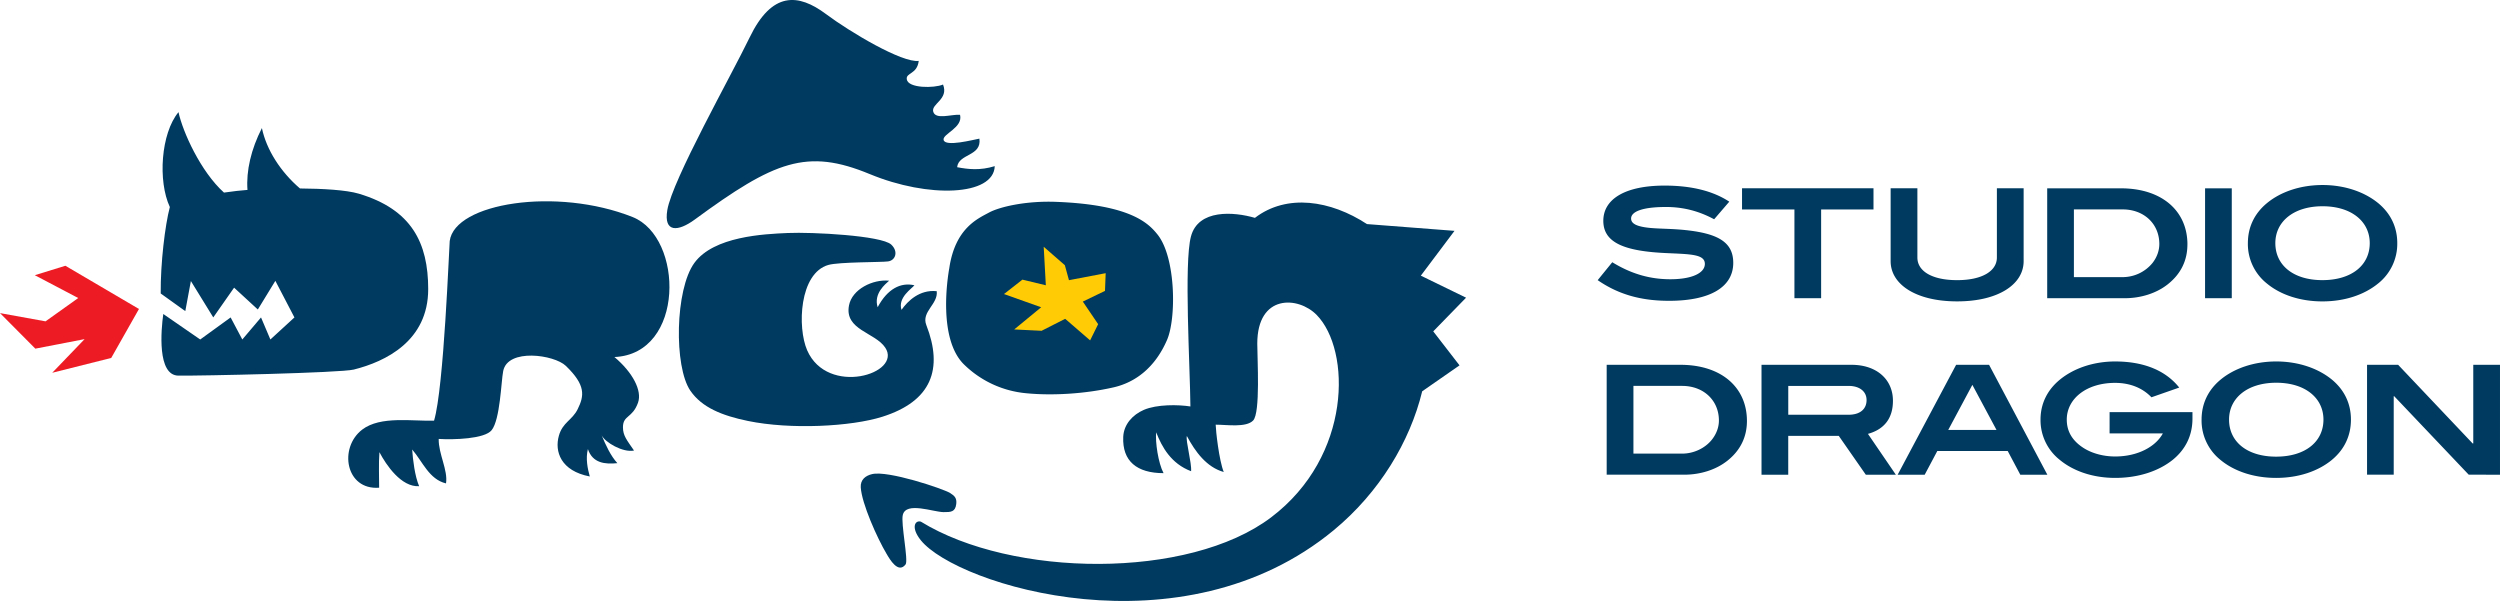
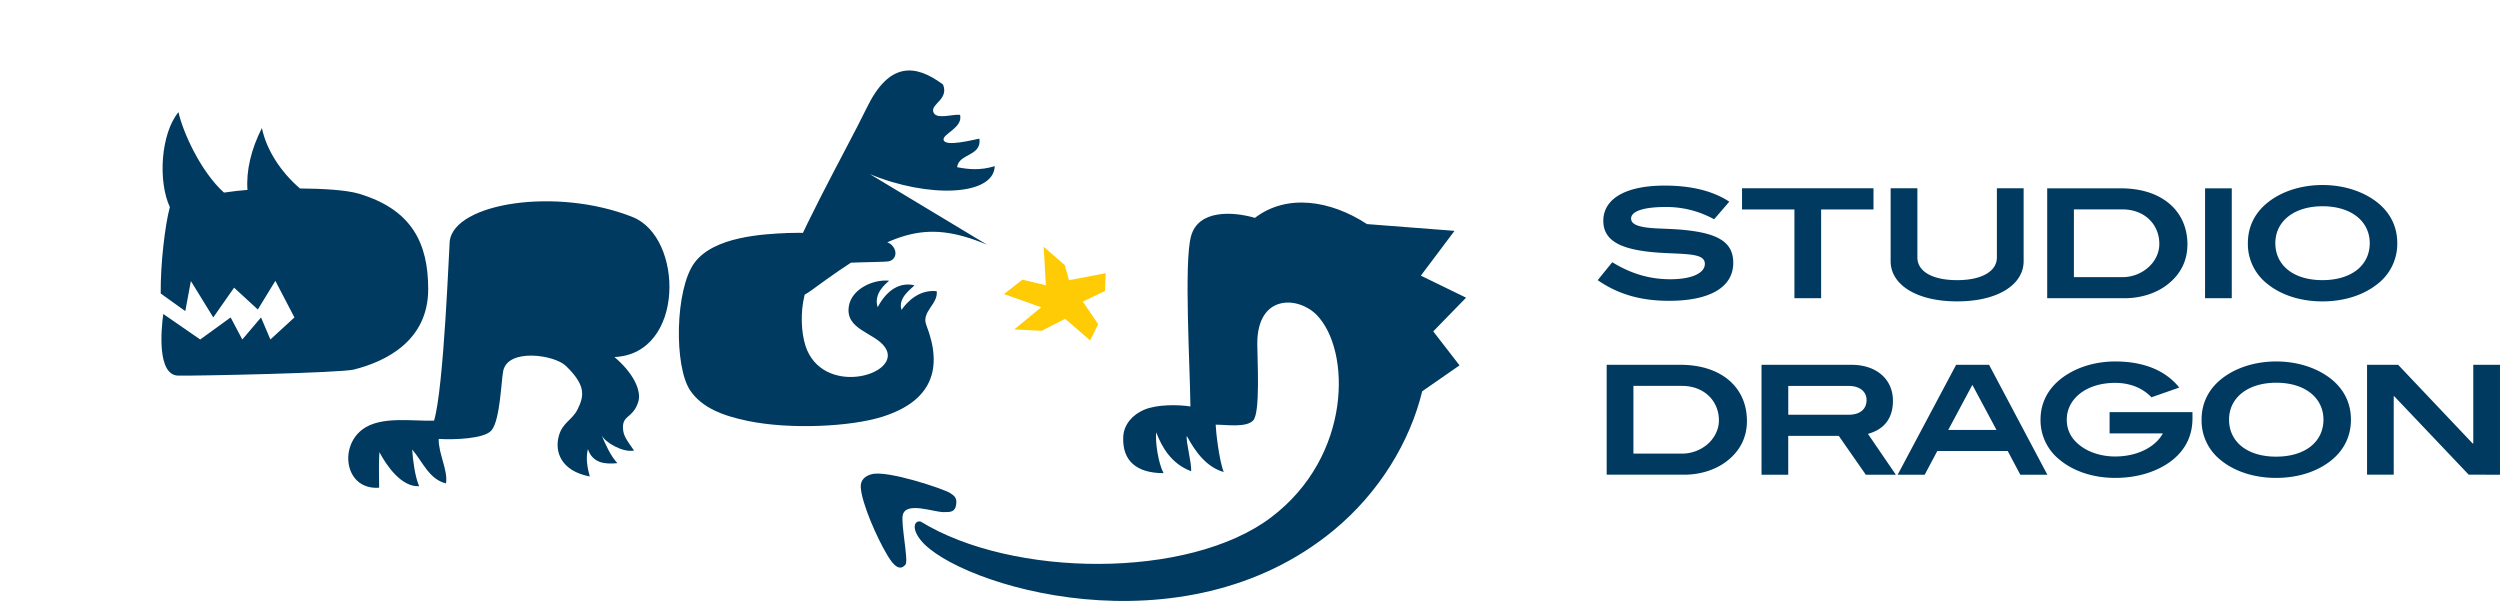
<svg xmlns="http://www.w3.org/2000/svg" width="1000" height="240.381" viewBox="0 0 264.583 63.601">
-   <path fill="#ed1c24" d="M 14.706,32.7 6.919,28.126 3.682,29.125 8.277,31.542 4.819,34.009 0,33.137 3.739,36.899 8.953,35.89 5.527,39.452 11.771,37.883 Z" />
  <path fill="#003a60" d="m 66.948,22.969 c -8.045,-3.198 -18.835,-1.486 -19.353,2.539 -0.062,0.489 -0.609,15.518 -1.657,19.01 -2.227,0.083 -5.667,-0.536 -7.603,0.947 -2.513,1.925 -1.762,6.422 1.79,6.151 0.003,-1.244 -0.062,-2.524 0.031,-3.762 0.713,1.363 2.316,3.721 4.202,3.601 -0.453,-1.059 -0.663,-2.781 -0.736,-3.882 1.114,1.291 1.785,3.154 3.58,3.588 0.224,-1.397 -0.807,-3.133 -0.773,-4.707 1.569,0.099 4.858,0.005 5.602,-0.926 0.905,-1.129 1.004,-5.149 1.223,-6.26 0.484,-2.441 5.407,-1.725 6.625,-0.552 2.128,2.048 1.964,3.161 1.257,4.59 -0.585,1.181 -1.592,1.384 -1.99,2.815 -0.468,1.66 0.198,3.716 3.273,4.306 -0.232,-0.825 -0.453,-1.899 -0.2,-2.901 0.5,1.499 1.814,1.624 3.117,1.491 -0.731,-0.807 -1.231,-1.92 -1.665,-2.956 0.354,0.752 2.253,1.863 3.429,1.621 -0.755,-1.101 -1.171,-1.572 -1.171,-2.461 0,-1.301 1.01,-0.947 1.598,-2.615 0.442,-1.254 -0.552,-3.182 -2.5,-4.821 7.481,-0.317 7.343,-12.661 1.925,-14.815" />
-   <path fill="#003a60" d="m 45.318,30.603 c 0,-4.905 -1.756,-8.438 -7.348,-10.106 -1.335,-0.395 -3.822,-0.533 -6.224,-0.552 -2.03,-1.735 -3.554,-4.093 -4.028,-6.393 -1.145,2.238 -1.678,4.535 -1.527,6.546 -0.677,0.052 -1.551,0.146 -2.487,0.284 -2.474,-2.227 -4.366,-6.435 -4.814,-8.514 -1.863,2.243 -2.199,7.298 -0.911,10.054 l -0.008,0.005 c -0.502,1.905 -0.991,5.927 -0.963,9.133 l 2.602,1.866 0.591,-3.185 2.37,3.851 2.204,-3.148 2.511,2.311 1.855,-3.034 2.019,3.874 -2.545,2.334 -0.991,-2.334 -1.98,2.334 -1.236,-2.334 -3.219,2.334 -3.908,-2.698 c -0.239,1.676 -0.663,6.489 1.59,6.523 2.253,0.031 17.157,-0.289 18.573,-0.643 3.346,-0.838 7.873,-3.018 7.873,-8.508 m 52.715,3.791 c -0.546,-1.408 1.278,-2.217 1.103,-3.578 -1.806,-0.19 -3.062,1.03 -3.726,1.977 -0.422,-1.311 1.116,-2.264 1.366,-2.602 -1.444,-0.338 -2.862,0.377 -3.89,2.326 -0.458,-1.462 0.838,-2.461 1.213,-2.81 -1.725,-0.172 -3.926,0.898 -4.249,2.628 -0.487,2.592 2.763,2.836 3.84,4.457 1.832,2.763 -6.112,5.191 -8.264,0.284 -1.059,-2.428 -0.833,-8.165 2.245,-9.037 1.137,-0.323 5.568,-0.273 6.31,-0.372 0.812,-0.109 1.116,-1.062 0.338,-1.785 -1.025,-0.952 -8.378,-1.337 -10.939,-1.223 -2.558,0.112 -7.837,0.354 -9.89,3.164 -2.05,2.802 -2.173,10.991 -0.424,13.53 1.223,1.777 3.357,2.633 6.073,3.195 4.527,0.937 10.933,0.604 14.243,-0.442 5.222,-1.65 6.466,-5.061 4.65,-9.713 m 1.834,19.806 c 0.781,0.005 1.231,-0.018 1.337,-0.853 0.078,-0.622 -0.174,-0.877 -0.656,-1.171 -0.755,-0.461 -6.573,-2.407 -8.253,-1.998 -0.677,0.161 -1.246,0.578 -1.197,1.4 0.104,1.699 1.717,5.337 2.742,7.056 0.328,0.557 1.223,2.123 2.003,1.101 0.317,-0.416 -0.52,-4.343 -0.294,-5.243 0.351,-1.428 3.226,-0.299 4.317,-0.291 M 92.057,18.426 c 6.193,2.568 13.114,2.324 13.22,-0.843 -1.543,0.479 -2.808,0.338 -3.981,0.112 0.156,-1.46 2.62,-1.137 2.357,-3.023 -0.624,0.112 -3.614,0.9 -3.788,0.141 -0.151,-0.64 2.089,-1.296 1.738,-2.667 -0.932,-0.06 -2.576,0.552 -2.834,-0.32 -0.247,-0.838 1.665,-1.309 1.036,-2.88 C 98.887,9.345 96.084,9.36 95.965,8.382 95.879,7.664 97.06,7.882 97.232,6.444 95.499,6.678 89.998,3.418 87.415,1.487 c -2.93,-2.186 -5.714,-2.428 -8.087,2.493 -1.941,4.025 -8.173,15.065 -8.706,18.258 -0.401,2.417 1.145,2.287 2.906,0.997 8.435,-6.187 11.86,-7.572 18.528,-4.808" />
+   <path fill="#003a60" d="m 45.318,30.603 c 0,-4.905 -1.756,-8.438 -7.348,-10.106 -1.335,-0.395 -3.822,-0.533 -6.224,-0.552 -2.03,-1.735 -3.554,-4.093 -4.028,-6.393 -1.145,2.238 -1.678,4.535 -1.527,6.546 -0.677,0.052 -1.551,0.146 -2.487,0.284 -2.474,-2.227 -4.366,-6.435 -4.814,-8.514 -1.863,2.243 -2.199,7.298 -0.911,10.054 l -0.008,0.005 c -0.502,1.905 -0.991,5.927 -0.963,9.133 l 2.602,1.866 0.591,-3.185 2.37,3.851 2.204,-3.148 2.511,2.311 1.855,-3.034 2.019,3.874 -2.545,2.334 -0.991,-2.334 -1.98,2.334 -1.236,-2.334 -3.219,2.334 -3.908,-2.698 c -0.239,1.676 -0.663,6.489 1.59,6.523 2.253,0.031 17.157,-0.289 18.573,-0.643 3.346,-0.838 7.873,-3.018 7.873,-8.508 m 52.715,3.791 c -0.546,-1.408 1.278,-2.217 1.103,-3.578 -1.806,-0.19 -3.062,1.03 -3.726,1.977 -0.422,-1.311 1.116,-2.264 1.366,-2.602 -1.444,-0.338 -2.862,0.377 -3.89,2.326 -0.458,-1.462 0.838,-2.461 1.213,-2.81 -1.725,-0.172 -3.926,0.898 -4.249,2.628 -0.487,2.592 2.763,2.836 3.84,4.457 1.832,2.763 -6.112,5.191 -8.264,0.284 -1.059,-2.428 -0.833,-8.165 2.245,-9.037 1.137,-0.323 5.568,-0.273 6.31,-0.372 0.812,-0.109 1.116,-1.062 0.338,-1.785 -1.025,-0.952 -8.378,-1.337 -10.939,-1.223 -2.558,0.112 -7.837,0.354 -9.89,3.164 -2.05,2.802 -2.173,10.991 -0.424,13.53 1.223,1.777 3.357,2.633 6.073,3.195 4.527,0.937 10.933,0.604 14.243,-0.442 5.222,-1.65 6.466,-5.061 4.65,-9.713 m 1.834,19.806 c 0.781,0.005 1.231,-0.018 1.337,-0.853 0.078,-0.622 -0.174,-0.877 -0.656,-1.171 -0.755,-0.461 -6.573,-2.407 -8.253,-1.998 -0.677,0.161 -1.246,0.578 -1.197,1.4 0.104,1.699 1.717,5.337 2.742,7.056 0.328,0.557 1.223,2.123 2.003,1.101 0.317,-0.416 -0.52,-4.343 -0.294,-5.243 0.351,-1.428 3.226,-0.299 4.317,-0.291 M 92.057,18.426 c 6.193,2.568 13.114,2.324 13.22,-0.843 -1.543,0.479 -2.808,0.338 -3.981,0.112 0.156,-1.46 2.62,-1.137 2.357,-3.023 -0.624,0.112 -3.614,0.9 -3.788,0.141 -0.151,-0.64 2.089,-1.296 1.738,-2.667 -0.932,-0.06 -2.576,0.552 -2.834,-0.32 -0.247,-0.838 1.665,-1.309 1.036,-2.88 c -2.93,-2.186 -5.714,-2.428 -8.087,2.493 -1.941,4.025 -8.173,15.065 -8.706,18.258 -0.401,2.417 1.145,2.287 2.906,0.997 8.435,-6.187 11.86,-7.572 18.528,-4.808" />
  <path fill="#003a60" d="m 151.685,35.07 3.474,-3.565 -4.788,-2.331 3.565,-4.743 -9.266,-0.716 c -3.84,-2.516 -8.482,-3.245 -11.857,-0.658 -2.248,-0.656 -6,-0.937 -6.77,1.97 -0.752,2.807 -0.091,13.863 -0.057,17.99 -1.296,-0.203 -3.546,-0.234 -4.923,0.359 -1.187,0.513 -2.123,1.53 -2.186,2.844 -0.122,2.589 1.452,3.856 4.267,3.856 -0.565,-1.062 -0.892,-3.325 -0.781,-4.324 0.609,1.577 1.592,3.325 3.695,4.119 0.083,-0.856 -0.591,-3.219 -0.448,-3.726 0.89,1.668 2.092,3.307 3.903,3.809 -0.5,-1.249 -0.84,-4.374 -0.853,-5.009 1.171,0 3.219,0.333 3.965,-0.442 0.781,-0.812 0.437,-6.507 0.437,-8.134 0,-5.264 4.34,-5.035 6.292,-3.031 3.632,3.726 3.747,14.93 -4.827,21.417 -8.735,6.609 -27.443,6.375 -37.07,0.453 -0.627,-0.182 -1.08,0.637 0,1.975 3.82,4.733 27.638,12.216 43.713,-1.082 4.84,-4.007 8.053,-9.375 9.346,-14.688 l 3.95,-2.745 z" />
-   <path fill="#003a60" d="m 100.471,28.355 c -0.187,1.017 -1.202,7.431 1.509,10.174 a 10.808,10.808 0 0 0 6.625,3.089 c 2.748,0.271 6.239,0.07 9.266,-0.627 2.342,-0.539 4.402,-2.139 5.646,-5.027 0.989,-2.298 0.931,-8.727 -1.017,-11.149 -0.937,-1.163 -2.815,-3.154 -10.751,-3.453 -3.138,-0.12 -5.943,0.515 -7.09,1.14 -1.184,0.643 -3.565,1.652 -4.189,5.854" />
  <path fill="#ffcb04" d="m 117.017,28.911 -3.885,0.742 -0.435,-1.585 -2.238,-1.951 0.224,4.075 -2.477,-0.598 -1.951,1.525 3.934,1.4 -2.852,2.347 2.896,0.143 2.498,-1.267 2.641,2.282 0.848,-1.717 -1.621,-2.389 2.347,-1.132 z" />
  <path fill="#003a60" d="m 176.302,21.907 c -2.425,0 -3.677,0.468 -3.677,1.223 0,0.401 0.336,0.674 1.01,0.833 1.111,0.276 2.602,0.195 4.402,0.354 3.648,0.338 5.399,1.223 5.399,3.502 0,2.524 -2.378,4.017 -6.796,4.017 -2.906,0 -5.316,-0.643 -7.551,-2.186 l 1.543,-1.897 c 1.993,1.223 3.968,1.801 6.141,1.801 2.342,0 3.658,-0.677 3.658,-1.624 0,-1.025 -1.509,-1.025 -3.984,-1.14 -4.527,-0.193 -6.762,-1.093 -6.762,-3.422 0,-2.282 2.279,-3.726 6.489,-3.726 2.844,0 5.139,0.578 6.843,1.702 l -1.603,1.863 c -1.639,-0.885 -3.297,-1.301 -5.113,-1.301 m 16.436,0.26 v 9.393 h -2.826 v -9.393 h -5.545 v -2.238 h 13.913 v 2.238 z m 14.394,9.731 c -4.353,0 -7.038,-1.795 -7.038,-4.257 v -7.712 h 2.831 v 7.327 c 0,1.431 1.525,2.394 4.207,2.394 2.68,0 4.207,-0.981 4.207,-2.394 v -7.327 h 2.831 v 7.712 c 0,2.459 -2.688,4.257 -7.038,4.257 m 20.675,-4.064 c 0.466,-0.593 0.723,-1.301 0.723,-2.009 0,-2.118 -1.608,-3.661 -3.887,-3.661 h -5.154 v 7.166 h 5.17 a 4.085,4.085 0 0 0 3.148,-1.496 m 3.695,-1.959 c 0,1.689 -0.692,3.117 -2.074,4.21 -1.171,0.931 -2.81,1.478 -4.579,1.478 h -8.186 V 19.932 h 7.806 c 4.319,0 7.036,2.378 7.036,5.943 m 1.866,-5.945 h 2.826 v 11.631 h -2.828 z m 12.435,1.899 c -3.039,0 -4.998,1.605 -4.998,3.903 0,2.344 1.912,3.916 4.98,3.916 3.086,0 5.011,-1.572 5.011,-3.916 0,-2.298 -1.944,-3.903 -4.996,-3.903 m 5.899,8.16 c -1.465,1.205 -3.536,1.91 -5.914,1.91 -2.363,0 -4.449,-0.705 -5.893,-1.91 a 5.334,5.334 0 0 1 -1.993,-4.257 c 0,-1.689 0.692,-3.135 2.009,-4.226 1.475,-1.223 3.58,-1.925 5.896,-1.925 2.326,0 4.431,0.721 5.896,1.925 1.317,1.093 2.009,2.537 2.009,4.226 a 5.36,5.36 0 0 1 -2.009,4.257 m -70.513,16.522 c 0.468,-0.593 0.729,-1.301 0.729,-2.006 0,-2.121 -1.611,-3.664 -3.895,-3.664 h -5.152 v 7.166 h 5.17 c 1.223,0 2.428,-0.578 3.148,-1.494 m 3.695,-1.962 c 0,1.689 -0.69,3.117 -2.071,4.21 -1.171,0.931 -2.81,1.478 -4.577,1.478 h -8.196 V 38.609 h 7.808 c 4.319,0 7.036,2.378 7.036,5.943 m 12.661,-2.214 c 0,-0.885 -0.708,-1.496 -1.912,-1.496 h -6.375 v 3.052 h 6.39 c 1.207,0 1.897,-0.596 1.897,-1.556 m -0.081,7.902 -2.862,-4.111 h -5.347 v 4.111 h -2.828 V 38.609 h 9.526 c 2.654,0 4.384,1.543 4.384,3.807 0,1.832 -0.898,3.018 -2.646,3.502 l 2.953,4.322 z m 11.277,-9.51 -2.553,4.772 h 5.108 z m 5.074,9.51 -1.33,-2.506 h -7.455 l -1.332,2.506 h -2.862 l 6.187,-11.631 h 3.487 l 6.167,11.631 z m 16.132,-1.574 c -1.478,1.186 -3.617,1.912 -6.089,1.912 -2.342,0 -4.431,-0.708 -5.893,-1.931 a 5.35,5.35 0 0 1 -2.009,-4.241 c 0,-1.668 0.705,-3.115 2.024,-4.207 1.475,-1.22 3.58,-1.944 5.88,-1.944 3.034,0 5.347,0.963 6.775,2.763 l -2.94,1.028 c -0.947,-0.994 -2.277,-1.525 -3.851,-1.525 -3.021,0 -5.11,1.67 -5.11,3.887 0,1.223 0.562,2.199 1.702,2.956 0.869,0.578 2.089,0.947 3.422,0.947 2.36,0 4.272,-1.015 5.045,-2.443 h -5.638 V 43.62 h 8.771 v 0.677 c 0,1.767 -0.708,3.245 -2.089,4.369 m 10.957,-8.16 c -3.034,0 -4.996,1.605 -4.996,3.903 0,2.344 1.912,3.919 4.98,3.919 3.083,0 5.011,-1.574 5.011,-3.919 0,-2.298 -1.944,-3.903 -4.996,-3.903 m 5.896,8.16 c -1.462,1.205 -3.536,1.912 -5.912,1.912 -2.36,0 -4.449,-0.708 -5.896,-1.912 a 5.339,5.339 0 0 1 -1.99,-4.257 c 0,-1.686 0.69,-3.133 2.006,-4.226 1.478,-1.223 3.583,-1.928 5.896,-1.928 2.329,0 4.434,0.723 5.896,1.925 1.317,1.093 2.009,2.542 2.009,4.228 0,1.702 -0.692,3.164 -2.009,4.257 m 14.475,1.574 -7.886,-8.305 h -0.052 v 8.305 h -2.823 V 38.609 h 3.291 l 7.886,8.324 h 0.065 v -8.326 h 2.828 v 11.633 z" />
</svg>